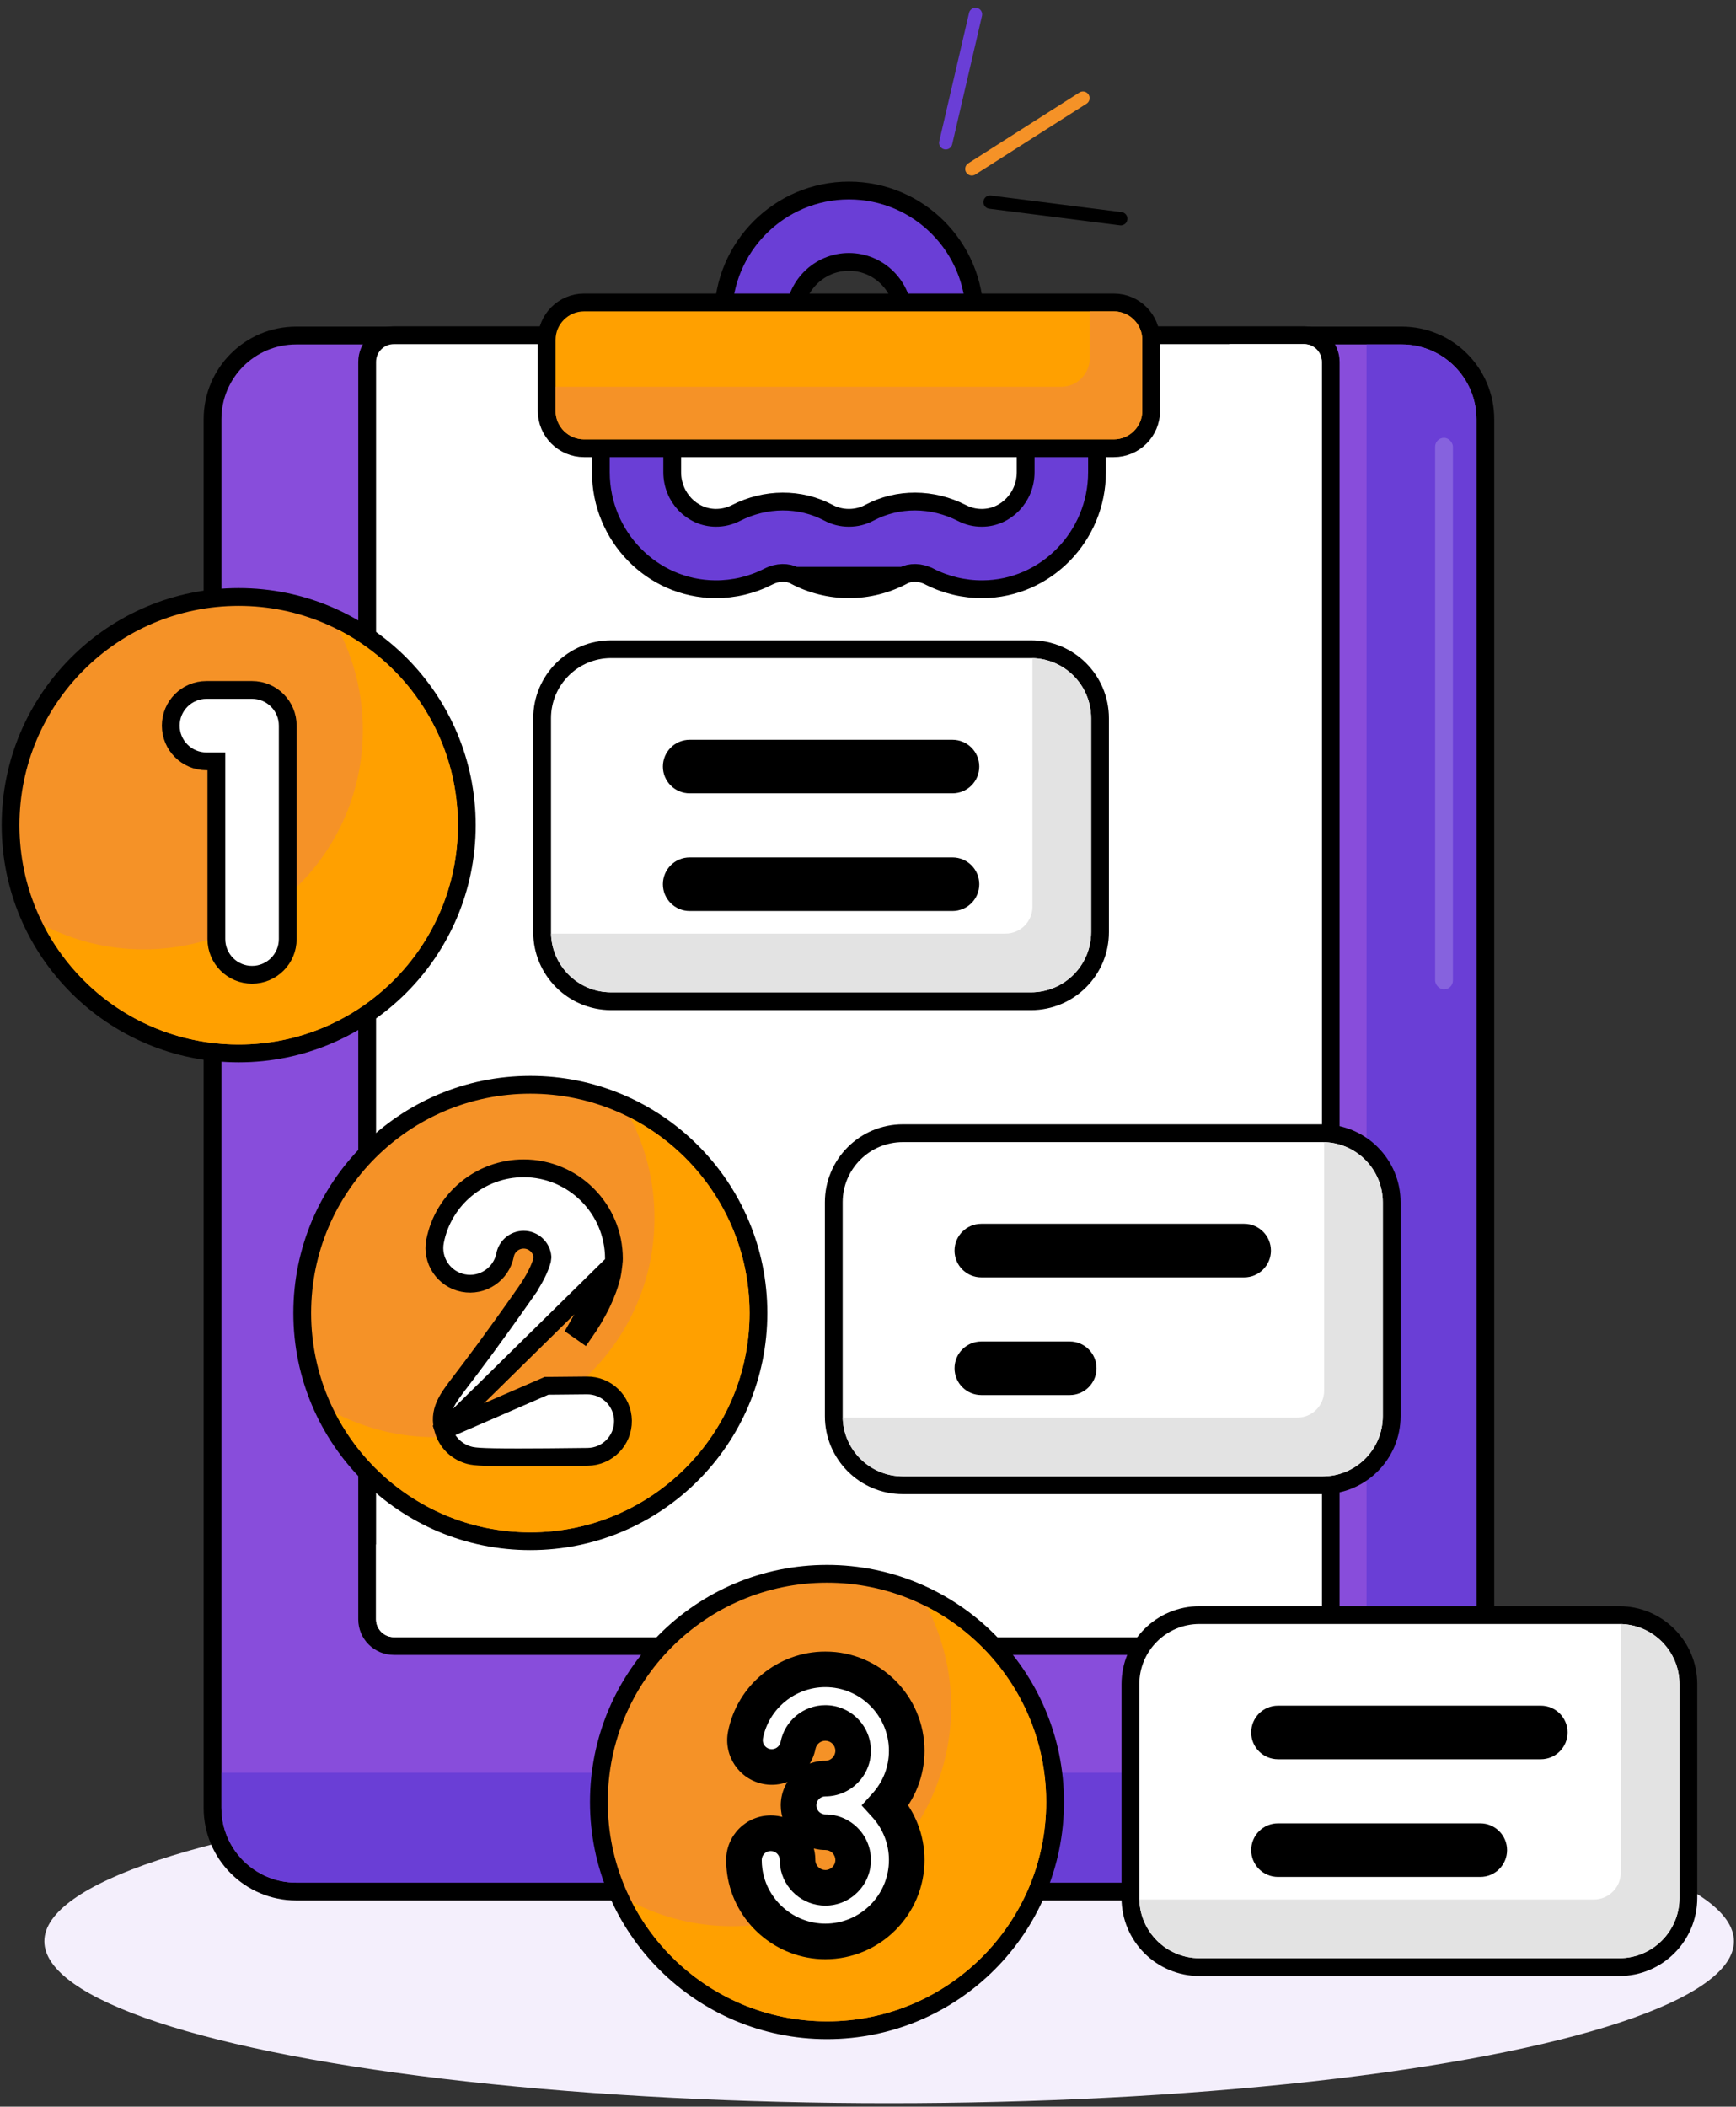
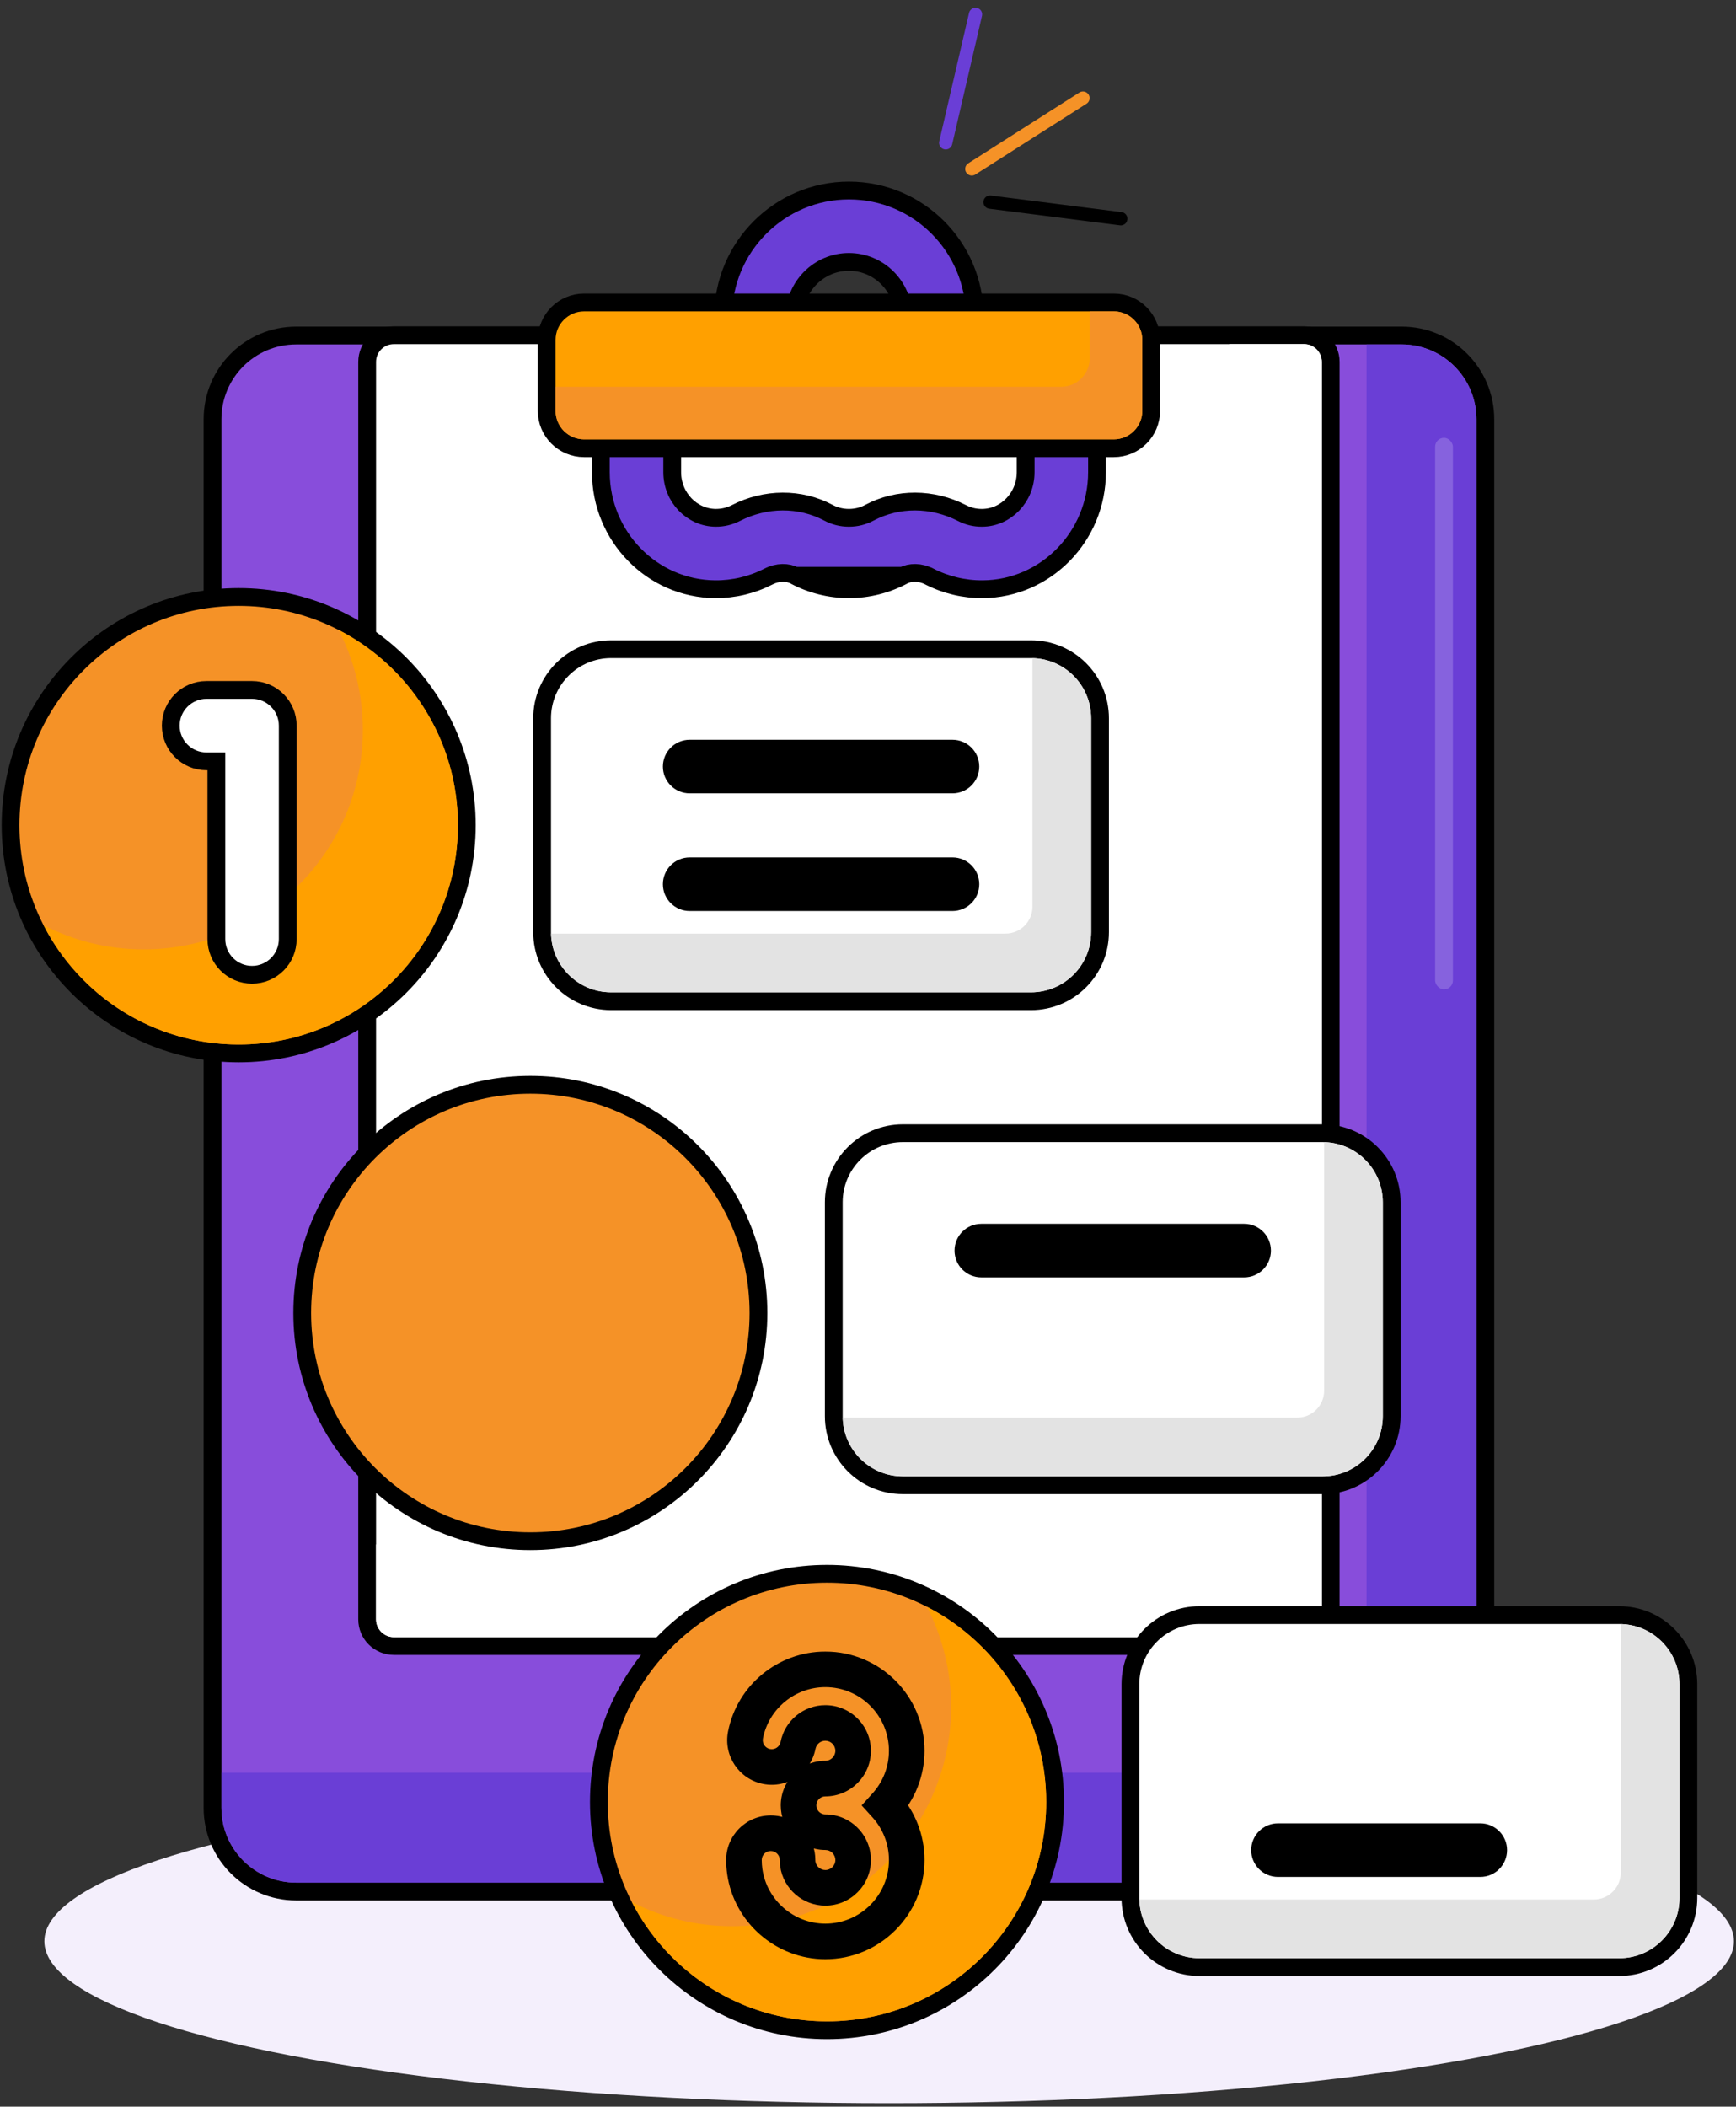
<svg xmlns="http://www.w3.org/2000/svg" width="446" height="541" viewBox="0 0 446 541" fill="none">
  <rect x="0" y="0" width="446" height="541" fill="#333333" stroke="none" />
  <ellipse cx="228.43" cy="498.527" rx="217.033" ry="41.579" fill="#F4EFFC" />
  <path d="M76.078 485.756H360.125C371.985 485.756 381.6 476.141 381.6 464.281V107.635C381.6 95.775 371.985 86.16 360.125 86.16H335.02H218.835H101.183H76.078C64.218 86.16 54.603 95.775 54.603 107.635V464.281C54.603 476.141 64.218 485.756 76.078 485.756Z" fill="#884DDB" stroke="black" stroke-width="4.569" />
  <path d="M360.044 88.445H351.084V435.97C351.084 446.613 342.456 455.241 331.813 455.241H56.888V464.201C56.888 474.844 65.516 483.472 76.158 483.472H360.044C370.688 483.472 379.315 474.843 379.315 464.201V107.715C379.315 97.073 370.687 88.445 360.044 88.445Z" fill="#6A3ED6" />
  <path d="M101.182 422.706H335.02C338.806 422.706 341.874 419.637 341.874 415.852V92.938C341.874 89.153 338.805 86.084 335.02 86.084H101.182C97.397 86.084 94.328 89.153 94.328 92.938V415.852C94.328 419.637 97.397 422.706 101.182 422.706Z" fill="white" stroke="black" stroke-width="4.569" />
  <path d="M335.001 88.369H315.802V392.045C315.802 394.579 313.747 396.633 311.213 396.633H96.613V415.833C96.613 418.367 98.667 420.421 101.201 420.421H335.001C337.535 420.421 339.589 418.367 339.589 415.833V92.957C339.589 90.423 337.535 88.369 335.001 88.369Z" fill="white" />
  <path d="M204.217 147.854L204.217 147.854C202.343 146.855 199.806 146.84 197.42 148.065C193.22 150.221 188.502 151.349 183.746 151.313M204.217 147.854L231.986 147.854C233.863 146.856 236.399 146.842 238.784 148.066L238.785 148.066C242.986 150.221 247.722 151.352 252.458 151.314C268.7 151.209 281.838 137.695 281.838 121.263V102.133C281.838 97.07 277.734 92.966 272.67 92.966C267.607 92.966 263.503 97.07 263.503 102.133V121.263C263.503 127.756 258.416 132.941 252.338 132.98L252.331 132.98L252.323 132.98C250.486 133.003 248.773 132.585 247.154 131.754L247.154 131.754C239.555 127.856 230.66 127.786 223.365 131.674C221.739 132.541 219.976 132.98 218.102 132.98C216.229 132.98 214.466 132.541 212.839 131.674C205.542 127.787 196.649 127.855 189.052 131.753C187.442 132.578 185.676 132.993 183.868 132.98L183.865 132.98C177.788 132.941 172.701 127.755 172.701 121.263V102.581C172.701 97.518 168.597 93.414 163.533 93.414C158.47 93.414 154.366 97.518 154.366 102.581V121.262C154.366 137.695 167.504 151.209 183.746 151.313M204.217 147.854C208.468 150.118 213.266 151.314 218.101 151.314M204.217 147.854L218.101 151.314M183.746 151.313C183.746 151.313 183.747 151.313 183.747 151.313L183.762 149.028L183.744 151.313C183.745 151.313 183.745 151.313 183.746 151.313ZM218.101 151.314C222.936 151.314 227.734 150.118 231.986 147.855L218.101 151.314Z" fill="#6A3ED6" stroke="black" stroke-width="4.569" />
  <path d="M136.252 395.792C168.619 395.792 194.858 369.553 194.858 337.185C194.858 304.818 168.619 278.579 136.252 278.579C103.885 278.579 77.646 304.818 77.646 337.185C77.646 369.553 103.885 395.792 136.252 395.792Z" fill="#F59227" stroke="black" stroke-width="4.569" />
  <path d="M61.322 270.521C93.689 270.521 119.928 244.282 119.928 211.915C119.928 179.548 93.689 153.309 61.322 153.309C28.954 153.309 2.715 179.548 2.715 211.915C2.715 244.282 28.954 270.521 61.322 270.521Z" fill="#F59227" stroke="black" stroke-width="4.569" />
  <path d="M231.948 381.417H339.802C349.601 381.417 357.545 373.474 357.544 363.674C357.544 363.674 357.544 363.674 357.544 363.674V308.761C357.544 298.962 349.601 291.018 339.802 291.018H231.948C222.15 291.018 214.206 298.961 214.206 308.761V363.674C214.206 373.473 222.149 381.417 231.948 381.417Z" fill="white" stroke="black" stroke-width="4.569" />
  <path d="M319.633 328.041H252.116C248.315 328.041 245.233 324.959 245.233 321.158C245.233 317.356 248.315 314.275 252.116 314.275H319.633C323.435 314.275 326.516 317.356 326.516 321.158C326.516 324.959 323.435 328.041 319.633 328.041Z" fill="black" />
-   <path d="M274.825 358.26H252.117C248.316 358.26 245.234 355.179 245.234 351.378C245.234 347.576 248.316 344.495 252.117 344.495H274.825C278.626 344.495 281.708 347.576 281.708 351.378C281.708 355.179 278.626 358.26 274.825 358.26Z" fill="black" />
  <path d="M212.464 521.373C244.831 521.373 271.07 495.134 271.07 462.766C271.07 430.399 244.831 404.16 212.464 404.16C180.096 404.16 153.858 430.399 153.858 462.766C153.858 495.134 180.096 521.373 212.464 521.373Z" fill="#F59227" stroke="black" stroke-width="4.569" />
-   <path d="M161.939 287.068C165.896 294.772 168.143 303.498 168.143 312.755C168.143 343.861 142.927 369.077 111.821 369.077C102.564 369.077 93.838 366.83 86.134 362.873C95.473 381.057 114.402 393.507 136.252 393.507C167.357 393.507 192.573 368.291 192.573 337.186C192.573 315.337 180.124 296.408 161.939 287.068Z" fill="#FFA000" />
  <path d="M87.01 161.797C90.966 169.501 93.213 178.227 93.213 187.484C93.213 218.59 67.997 243.806 36.892 243.806C27.635 243.806 18.909 241.559 11.204 237.602C20.543 255.786 39.472 268.236 61.322 268.236C92.427 268.236 117.644 243.02 117.644 211.914C117.644 190.065 105.195 171.136 87.01 161.797Z" fill="#FFA000" />
  <path d="M238.152 412.649C242.109 420.353 244.356 429.079 244.356 438.337C244.356 469.442 219.14 494.658 188.034 494.658C178.777 494.658 170.051 492.411 162.347 488.454C171.686 506.638 190.615 519.088 212.464 519.088C243.569 519.088 268.785 493.872 268.785 462.767C268.786 440.917 256.336 421.988 238.152 412.649Z" fill="#FFA000" />
  <path d="M308.161 505.163H416.015C425.813 505.163 433.757 497.219 433.757 487.42V432.507C433.757 422.708 425.814 414.764 416.015 414.764H308.161C298.363 414.764 290.419 422.707 290.419 432.507V487.42C290.419 497.219 298.362 505.163 308.161 505.163Z" fill="white" stroke="black" stroke-width="4.569" />
-   <path d="M395.845 451.787H328.329C324.528 451.787 321.446 448.705 321.446 444.904C321.446 441.102 324.528 438.021 328.329 438.021H395.845C399.647 438.021 402.728 441.102 402.728 444.904C402.728 448.705 399.647 451.787 395.845 451.787Z" fill="black" />
  <path d="M380.299 482.006H328.33C324.529 482.006 321.447 478.924 321.447 475.123C321.447 471.322 324.529 468.24 328.33 468.24H380.299C384.101 468.24 387.182 471.321 387.182 475.123C387.181 478.924 384.101 482.006 380.299 482.006Z" fill="black" />
  <path d="M157.018 257.115H264.871C274.671 257.115 282.615 249.171 282.614 239.372C282.614 239.372 282.614 239.372 282.614 239.372V184.459C282.614 174.66 274.671 166.716 264.871 166.716H157.018C147.22 166.716 139.275 174.659 139.275 184.459V239.372C139.275 249.171 147.219 257.115 157.018 257.115Z" fill="white" stroke="black" stroke-width="4.569" />
  <path d="M340.164 293.322C340.167 293.443 340.183 293.561 340.183 293.684V357.143C340.183 360.961 337.087 364.055 333.27 364.055H216.87C216.748 364.055 216.63 364.04 216.508 364.037C216.703 372.406 223.533 379.134 231.948 379.134H339.801C348.339 379.134 355.26 372.212 355.26 363.675V308.762C355.261 300.346 348.532 293.516 340.164 293.322Z" fill="#E3E3E3" />
  <path d="M416.376 417.066C416.379 417.187 416.394 417.305 416.394 417.428V480.887C416.394 484.705 413.299 487.8 409.482 487.8H293.083C292.961 487.8 292.843 487.784 292.721 487.781C292.916 496.15 299.747 502.878 308.161 502.878H416.014C424.552 502.878 431.473 495.956 431.473 487.419V432.506C431.473 424.091 424.745 417.261 416.376 417.066Z" fill="#E3E3E3" />
  <path d="M265.234 169.018C265.237 169.14 265.252 169.257 265.252 169.38V232.84C265.252 236.657 262.157 239.752 258.34 239.752H141.94C141.818 239.752 141.7 239.736 141.578 239.733C141.773 248.102 148.603 254.83 157.018 254.83H264.871C273.409 254.83 280.33 247.909 280.33 239.372V184.458C280.33 176.043 273.602 169.212 265.234 169.018Z" fill="#E3E3E3" />
  <path d="M244.703 203.738H177.188C173.386 203.738 170.305 200.657 170.305 196.855C170.305 193.054 173.386 189.972 177.188 189.972H244.704C248.505 189.972 251.587 193.054 251.587 196.855C251.587 200.657 248.504 203.738 244.703 203.738Z" fill="black" />
  <path d="M244.703 233.957H177.188C173.386 233.957 170.305 230.875 170.305 227.074C170.305 223.272 173.386 220.191 177.188 220.191H244.704C248.505 220.191 251.587 223.272 251.587 227.074C251.587 230.875 248.504 233.957 244.703 233.957Z" fill="black" />
  <path d="M185.788 81.237V81.237V84.605C185.788 89.668 189.892 93.773 194.955 93.773C200.018 93.773 204.123 89.668 204.123 84.605V81.237C204.123 73.531 210.395 67.259 218.101 67.259C225.805 67.259 232.078 73.531 232.078 81.237V84.605C232.078 89.668 236.183 93.773 241.246 93.773C246.309 93.773 250.413 89.669 250.412 84.605C250.412 84.605 250.412 84.605 250.412 84.605V81.237C250.412 63.417 235.92 48.925 218.101 48.925C200.281 48.925 185.789 63.417 185.788 81.237Z" fill="#6A3ED6" stroke="black" stroke-width="4.569" />
  <path d="M286.155 77.676H150.049C144.75 77.676 140.454 81.972 140.454 87.271V105.514C140.454 110.813 144.75 115.109 150.049 115.109H286.155C291.454 115.109 295.75 110.813 295.75 105.514V87.271C295.75 81.972 291.454 77.676 286.155 77.676Z" fill="#FFA000" stroke="black" stroke-width="4.569" />
  <path d="M286.124 79.96H279.964V91.983C279.964 96.037 276.677 99.324 272.623 99.324H142.738V105.484C142.738 109.538 146.025 112.825 150.08 112.825H286.125C290.179 112.825 293.466 109.538 293.466 105.484V87.302C293.465 83.248 290.178 79.96 286.124 79.96Z" fill="#F59227" />
-   <path d="M113.96 367.371L113.96 367.371C113.212 364.94 113.402 362.855 114.348 360.752C115.181 358.901 116.621 357.016 118.236 354.901C118.283 354.84 118.329 354.779 118.376 354.718L118.376 354.718C121.145 351.092 126.3 344.342 134.951 331.982M113.96 367.371L157.652 324.383C157.702 323.995 157.726 323.606 157.726 323.22C157.726 310.43 147.324 300.027 134.533 300.027C123.475 300.027 113.906 307.89 111.776 318.734C110.8 323.703 114.037 328.52 119.005 329.497L119.005 329.497C123.975 330.473 128.791 327.236 129.767 322.268C130.211 320.012 132.215 318.361 134.534 318.361C137.064 318.361 139.153 320.311 139.373 322.785L139.262 323.65C138.671 325.852 137.235 328.719 134.951 331.982M113.96 367.371C114.869 370.323 117.111 372.582 120.051 373.561C121.396 374.011 122.655 374.258 133.256 374.258C137.464 374.258 143.181 374.217 150.998 374.119H150.999C156.061 374.055 160.112 369.9 160.049 364.837C159.986 359.769 155.838 355.743 150.776 355.786L150.767 355.786C147.337 355.829 143.774 355.863 140.404 355.885L113.96 367.371ZM134.951 331.982L136.823 333.292L134.951 331.982ZM157.381 326.502L157.652 324.386L148.099 341.185L149.971 342.495C149.971 342.495 149.971 342.495 149.971 342.495C153.633 337.264 156.109 332.189 157.217 327.415C157.289 327.108 157.342 326.803 157.381 326.503C157.381 326.503 157.381 326.502 157.381 326.502Z" fill="white" stroke="black" stroke-width="4.569" />
  <path d="M55.588 195.514V241.159C55.588 246.222 59.692 250.327 64.755 250.327C69.818 250.327 73.922 246.222 73.923 241.159V241.158V186.346C73.923 181.283 69.819 177.179 64.755 177.179H53.039C47.976 177.179 43.872 181.283 43.872 186.346C43.872 191.409 47.976 195.514 53.039 195.514H55.588Z" fill="white" stroke="black" stroke-width="4.569" />
  <mask id="path-30-outside-1_271_7415" maskUnits="userSpaceOnUse" x="186.131" y="423.699" width="52" height="80" fill="black">
    <rect fill="white" x="186.131" y="423.699" width="52" height="80" />
    <path fill-rule="evenodd" clip-rule="evenodd" d="M206.831 468.134C205.787 466.927 205.156 465.354 205.156 463.633C205.156 459.832 208.237 456.75 212.039 456.75C215.977 456.75 219.181 453.546 219.181 449.608C219.181 445.669 215.977 442.465 212.039 442.465C208.632 442.465 205.685 444.884 205.03 448.216C204.297 451.945 200.679 454.372 196.95 453.642C193.219 452.909 190.79 449.292 191.523 445.562C193.443 435.792 202.071 428.699 212.039 428.699C223.567 428.699 232.947 438.079 232.947 449.608C232.947 455 230.895 459.921 227.532 463.633C230.896 467.345 232.948 472.267 232.948 477.66C232.947 489.188 223.568 498.567 212.039 498.567C201.666 498.567 192.764 490.829 191.332 480.567C191.199 479.608 191.131 478.63 191.131 477.659C191.131 473.857 194.213 470.776 198.014 470.776C201.816 470.776 204.897 473.857 204.897 477.659C204.897 477.996 204.92 478.334 204.967 478.665C205.455 482.163 208.496 484.802 212.04 484.802C215.978 484.802 219.182 481.598 219.182 477.66C219.182 473.721 215.978 470.517 212.04 470.517C209.959 470.517 208.093 469.594 206.831 468.134Z" />
  </mask>
-   <path fill-rule="evenodd" clip-rule="evenodd" d="M206.831 468.134C205.787 466.927 205.156 465.354 205.156 463.633C205.156 459.832 208.237 456.75 212.039 456.75C215.977 456.75 219.181 453.546 219.181 449.608C219.181 445.669 215.977 442.465 212.039 442.465C208.632 442.465 205.685 444.884 205.03 448.216C204.297 451.945 200.679 454.372 196.95 453.642C193.219 452.909 190.79 449.292 191.523 445.562C193.443 435.792 202.071 428.699 212.039 428.699C223.567 428.699 232.947 438.079 232.947 449.608C232.947 455 230.895 459.921 227.532 463.633C230.896 467.345 232.948 472.267 232.948 477.66C232.947 489.188 223.568 498.567 212.039 498.567C201.666 498.567 192.764 490.829 191.332 480.567C191.199 479.608 191.131 478.63 191.131 477.659C191.131 473.857 194.213 470.776 198.014 470.776C201.816 470.776 204.897 473.857 204.897 477.659C204.897 477.996 204.92 478.334 204.967 478.665C205.455 482.163 208.496 484.802 212.04 484.802C215.978 484.802 219.182 481.598 219.182 477.66C219.182 473.721 215.978 470.517 212.04 470.517C209.959 470.517 208.093 469.594 206.831 468.134Z" fill="white" />
  <path d="M206.831 468.134L210.287 465.146L210.287 465.145L206.831 468.134ZM205.03 448.216L200.546 447.334L200.546 447.335L205.03 448.216ZM196.95 453.642L196.069 458.126L196.073 458.126L196.95 453.642ZM191.523 445.562L196.007 446.443L196.007 446.443L191.523 445.562ZM227.532 463.633L224.146 460.565L221.366 463.633L224.146 466.701L227.532 463.633ZM232.948 477.66L237.517 477.66V477.66H232.948ZM191.332 480.567L186.807 481.196L186.807 481.198L191.332 480.567ZM204.967 478.665L209.492 478.034L209.491 478.027L204.967 478.665ZM210.287 465.145C209.934 464.737 209.725 464.215 209.725 463.633H200.587C200.587 466.493 201.641 469.118 203.376 471.124L210.287 465.145ZM209.725 463.633C209.725 462.355 210.761 461.319 212.039 461.319V452.181C205.714 452.181 200.587 457.308 200.587 463.633H209.725ZM212.039 461.319C218.501 461.319 223.75 456.07 223.75 449.608H214.612C214.612 451.023 213.454 452.181 212.039 452.181V461.319ZM223.75 449.608C223.75 443.146 218.501 437.896 212.039 437.896V447.034C213.454 447.034 214.612 448.193 214.612 449.608H223.75ZM212.039 437.896C206.457 437.896 201.625 441.851 200.546 447.334L209.513 449.098C209.745 447.917 210.806 447.034 212.039 447.034V437.896ZM200.546 447.335C200.301 448.584 199.086 449.404 197.826 449.158L196.073 458.126C202.272 459.339 208.293 455.306 209.513 449.097L200.546 447.335ZM197.83 449.159C196.577 448.913 195.76 447.697 196.007 446.443L187.04 444.681C185.82 450.886 189.862 456.906 196.069 458.126L197.83 449.159ZM196.007 446.443C197.505 438.818 204.251 433.269 212.039 433.269V424.13C199.89 424.13 189.381 432.765 187.04 444.681L196.007 446.443ZM212.039 433.269C221.044 433.269 228.378 440.602 228.378 449.608H237.516C237.516 435.555 226.091 424.13 212.039 424.13V433.269ZM228.378 449.608C228.378 453.818 226.78 457.658 224.146 460.565L230.918 466.701C235.011 462.184 237.516 456.181 237.516 449.608H228.378ZM224.146 466.701C226.781 469.609 228.379 473.449 228.379 477.66H237.517C237.517 471.086 235.011 465.082 230.918 460.565L224.146 466.701ZM228.379 477.659C228.378 486.664 221.044 493.998 212.039 493.998V503.136C226.091 503.136 237.516 491.711 237.517 477.66L228.379 477.659ZM212.039 493.998C203.942 493.998 196.974 487.936 195.858 479.935L186.807 481.198C188.555 493.722 199.39 503.136 212.039 503.136V493.998ZM195.858 479.937C195.754 479.187 195.7 478.42 195.7 477.659H186.562C186.562 478.84 186.644 480.028 186.807 481.196L195.858 479.937ZM195.7 477.659C195.7 476.381 196.736 475.345 198.014 475.345V466.207C191.689 466.207 186.562 471.334 186.562 477.659H195.7ZM198.014 475.345C199.292 475.345 200.328 476.381 200.328 477.659H209.466C209.466 471.334 204.339 466.207 198.014 466.207V475.345ZM200.328 477.659C200.328 478.2 200.365 478.752 200.442 479.302L209.491 478.027C209.475 477.916 209.466 477.791 209.466 477.659H200.328ZM200.441 479.296C201.246 485.063 206.228 489.371 212.04 489.371V480.233C210.764 480.233 209.663 479.263 209.492 478.034L200.441 479.296ZM212.04 489.371C218.502 489.371 223.751 484.122 223.751 477.66H214.613C214.613 479.075 213.455 480.233 212.04 480.233V489.371ZM223.751 477.66C223.751 471.198 218.502 465.948 212.04 465.948V475.086C213.455 475.086 214.613 476.245 214.613 477.66H223.751ZM212.04 465.948C211.341 465.948 210.718 465.644 210.287 465.146L203.375 471.123C205.468 473.543 208.576 475.086 212.04 475.086V465.948Z" fill="black" mask="url(#path-30-outside-1_271_7415)" />
  <path d="M249.673 43.374L278.226 25.188" stroke="#F59227" stroke-width="3.41" stroke-linecap="round" />
  <path d="M254.357 51.908L287.94 56.173" stroke="black" stroke-width="3.41" stroke-linecap="round" />
  <path d="M242.967 36.677L250.624 3.702" stroke="#6A3ED6" stroke-width="3.41" stroke-linecap="round" />
  <rect x="368.702" y="112.436" width="4.569" height="141.643" rx="2.285" fill="white" fill-opacity="0.19" />
</svg>